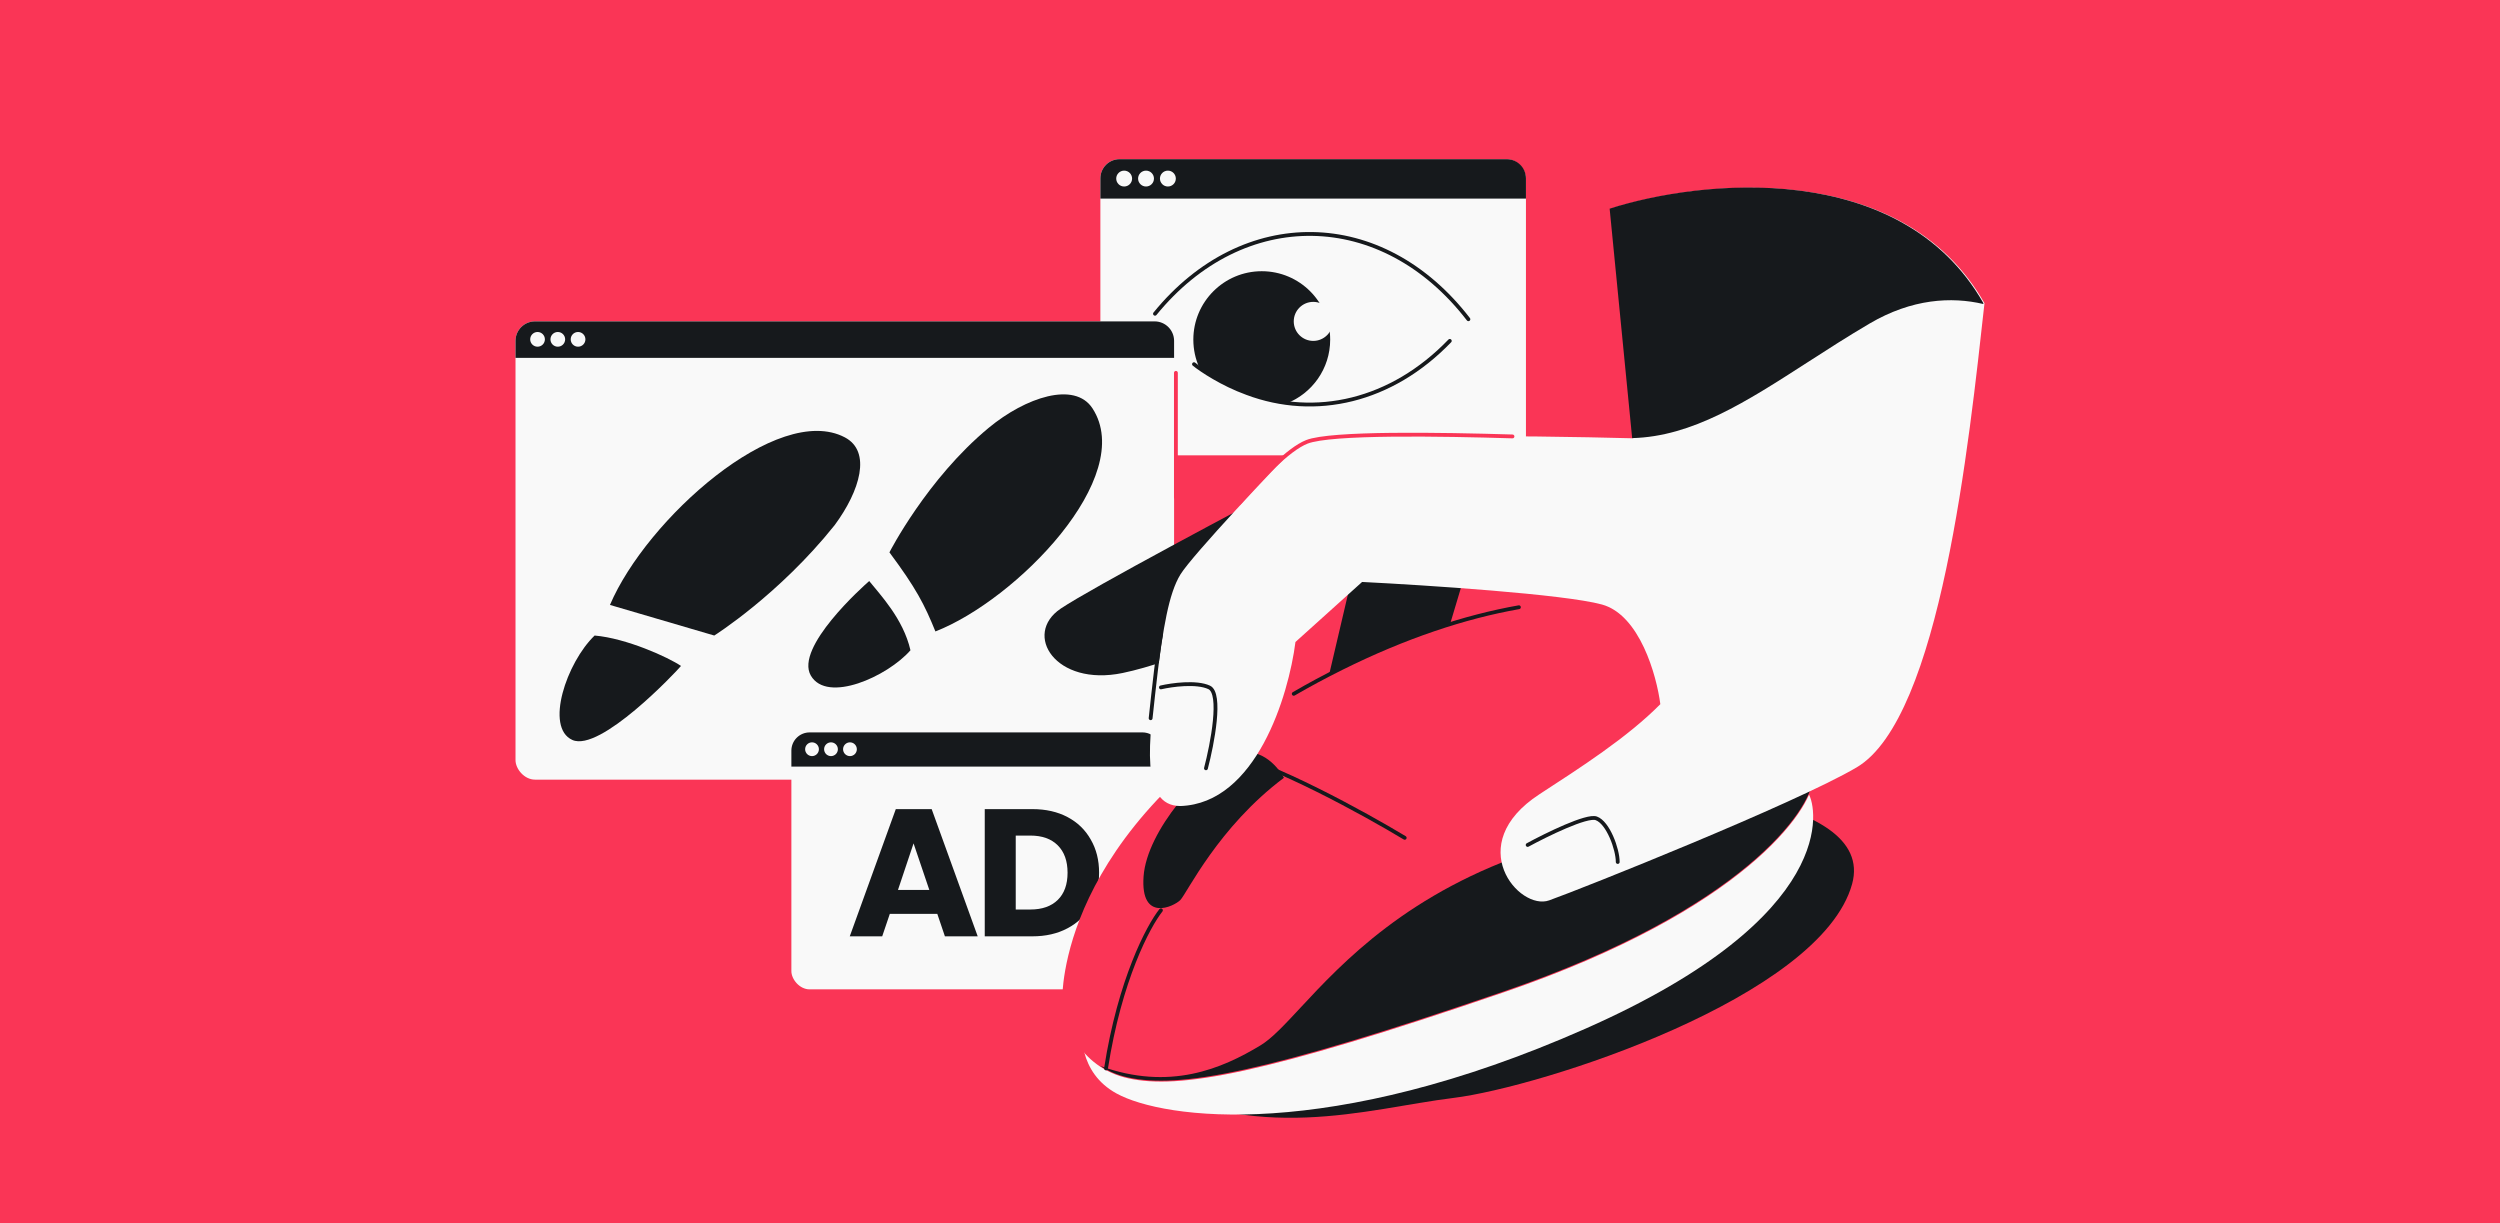
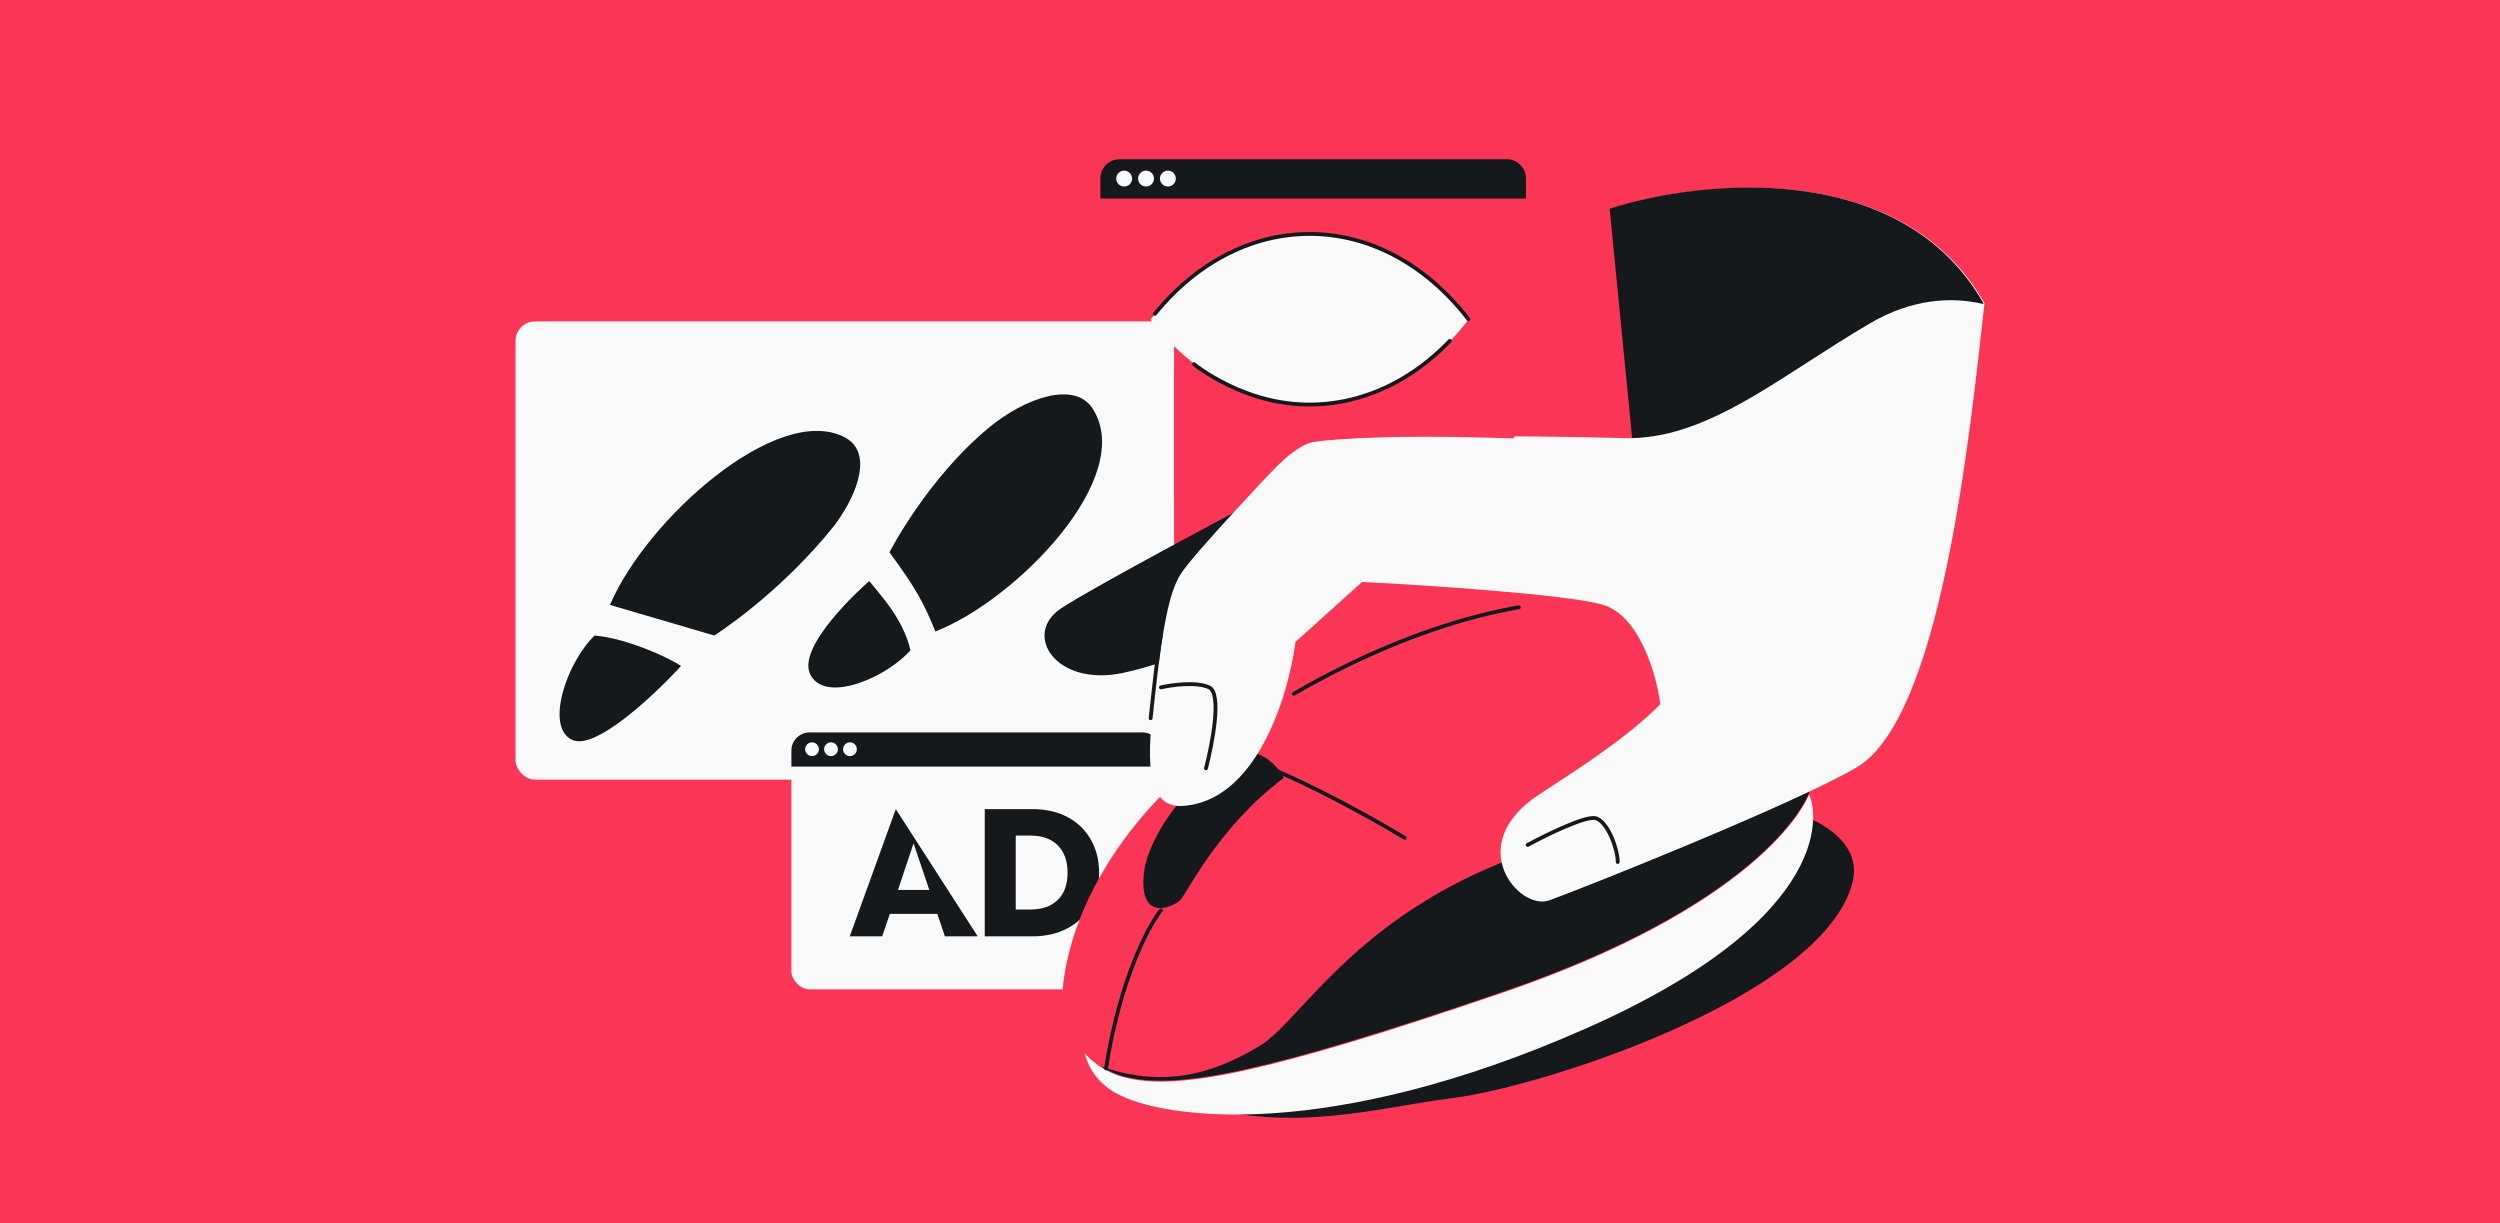
<svg xmlns="http://www.w3.org/2000/svg" width="1304" height="638" viewBox="0 0 1304 638" fill="none">
  <rect x="0" y="0" width="1304" height="638" fill="#333333" stroke="none" />
  <rect width="1304" height="638" transform="matrix(1 0 0 -1 0 638)" fill="#FA3556" />
-   <rect x="573.955" y="83.031" width="221.981" height="154.459" rx="10.026" fill="#F9F9F9" />
  <path d="M573.955 93.056C573.955 87.519 578.443 83.031 583.98 83.031H785.91C791.447 83.031 795.936 87.519 795.936 93.056V103.584H573.955L573.955 93.056Z" fill="#16191C" />
  <circle cx="586.361" cy="93.142" r="4.14" fill="#F9F9F9" />
  <circle cx="597.766" cy="93.142" r="4.14" fill="#F9F9F9" />
  <circle cx="609.17" cy="93.142" r="4.14" fill="#F9F9F9" />
  <path d="M600.169 166.754C646.016 107.429 720.218 107.429 765.924 166.754C720.218 226.079 646.016 226.079 600.169 166.754Z" fill="#F9F9F9" />
-   <path fill-rule="evenodd" clip-rule="evenodd" d="M658.134 141.466C677.845 141.466 693.824 157.445 693.824 177.156C693.824 192.319 684.368 205.274 671.032 210.445C655.26 208.342 639.749 202.104 625.546 191.731C623.552 187.281 622.444 182.348 622.444 177.156C622.444 157.445 638.423 141.466 658.134 141.466Z" fill="#16191C" />
  <path fill-rule="evenodd" clip-rule="evenodd" d="M695.175 167.636C695.175 162.015 690.618 157.458 684.997 157.458C679.376 157.458 674.819 162.015 674.819 167.636C674.819 173.257 679.376 177.814 684.997 177.814C690.618 177.814 695.175 173.257 695.175 167.636Z" fill="#F9F9F9" />
  <path d="M765.924 166.518C720.965 108.163 648.433 107.209 602.438 163.658M756.211 177.81C725.846 209.359 686.149 218.424 650.383 205.005C637.326 200.268 626.546 192.997 622.789 189.954" stroke="#16191C" stroke-width="2" stroke-linecap="round" />
  <rect x="268.89" y="167.636" width="343.515" height="239.024" rx="10.168" fill="#F9F9F9" />
-   <path d="M268.89 177.804C268.89 172.188 273.442 167.636 279.058 167.636H602.237C607.853 167.636 612.405 172.188 612.405 177.804V186.677H268.89L268.89 177.804Z" fill="#16191C" />
  <circle cx="280.383" cy="177.003" r="3.835" fill="#F9F9F9" />
  <circle cx="290.949" cy="177.003" r="3.835" fill="#F9F9F9" />
  <circle cx="301.514" cy="177.003" r="3.835" fill="#F9F9F9" />
  <path d="M423.171 405.439L546.414 405.439" stroke="#F9F9F9" stroke-width="1.695" stroke-linecap="round" />
  <path d="M612.405 332.387V397.688C612.405 403.304 607.853 407.856 602.237 407.856H579.796" stroke="#FA3556" stroke-width="1.695" stroke-linecap="round" />
  <path d="M580.567 200.68H276.548" stroke="#F9F9F9" stroke-width="1.695" stroke-linecap="round" />
  <path d="M318.154 315.533C337.192 270.795 405.604 209.733 440.652 228.119C454.682 235.479 448.632 255.924 435.371 273.898C406.391 310.21 372.562 331.493 372.562 331.493L318.154 315.533Z" fill="#16191C" />
  <path d="M310.158 331.493C326.753 332.934 348.492 342.798 355.214 347.358C352.563 350.563 312.991 392.486 298.536 385.958C284.082 379.43 295.527 345.555 310.158 331.493Z" fill="#16191C" />
  <path d="M487.91 329.361C529.916 313.018 593.097 248.736 569.84 213.002C560.53 198.696 534.954 207.219 515.682 223.173C483.478 249.833 463.926 288.106 463.926 288.106C477.842 306.801 482.216 315.335 487.91 329.361Z" fill="#16191C" />
  <path d="M474.897 339.187C471.138 322.674 458.877 309.981 453.385 303.069C450.556 305.515 414.389 337.703 422.927 352.382C431.466 367.06 462.902 352.886 474.897 339.187Z" fill="#16191C" />
  <rect x="412.781" y="382.023" width="192.624" height="134.031" rx="9.524" fill="#F9F9F9" />
  <path d="M412.781 391.547C412.781 386.287 417.045 382.023 422.305 382.023H595.881C601.141 382.023 605.405 386.287 605.405 391.547V399.858H412.781L412.781 391.547Z" fill="#16191C" />
  <circle cx="423.547" cy="390.797" r="3.592" fill="#F9F9F9" />
  <circle cx="433.443" cy="390.797" r="3.592" fill="#F9F9F9" />
  <circle cx="443.34" cy="390.797" r="3.592" fill="#F9F9F9" />
-   <path d="M488.893 476.669H464.129L460.159 488.39H443.239L467.248 422.035H485.963L509.972 488.39H492.863L488.893 476.669ZM484.734 464.192L476.511 439.9L468.382 464.192H484.734ZM538.503 422.035C545.497 422.035 551.61 423.421 556.84 426.194C562.07 428.967 566.103 432.874 568.939 437.915C571.837 442.893 573.287 448.659 573.287 455.212C573.287 461.703 571.837 467.469 568.939 472.51C566.103 477.551 562.039 481.458 556.745 484.231C551.515 487.003 545.434 488.39 538.503 488.39H513.643V422.035H538.503ZM537.463 474.4C543.575 474.4 548.333 472.73 551.736 469.391C555.138 466.051 556.84 461.325 556.84 455.212C556.84 449.1 555.138 444.342 551.736 440.94C548.333 437.537 543.575 435.835 537.463 435.835H529.807V474.4H537.463Z" fill="#16191C" />
+   <path d="M488.893 476.669H464.129L460.159 488.39H443.239L467.248 422.035L509.972 488.39H492.863L488.893 476.669ZM484.734 464.192L476.511 439.9L468.382 464.192H484.734ZM538.503 422.035C545.497 422.035 551.61 423.421 556.84 426.194C562.07 428.967 566.103 432.874 568.939 437.915C571.837 442.893 573.287 448.659 573.287 455.212C573.287 461.703 571.837 467.469 568.939 472.51C566.103 477.551 562.039 481.458 556.745 484.231C551.515 487.003 545.434 488.39 538.503 488.39H513.643V422.035H538.503ZM537.463 474.4C543.575 474.4 548.333 472.73 551.736 469.391C555.138 466.051 556.84 461.325 556.84 455.212C556.84 449.1 555.138 444.342 551.736 440.94C548.333 437.537 543.575 435.835 537.463 435.835H529.807V474.4H537.463Z" fill="#16191C" />
  <path d="M758.145 572.677C712.507 578.311 655.181 597.784 589.988 562.033V558.591L798.149 408.155C859.563 406.089 979.123 413.789 966.052 461.117C949.712 520.278 803.783 567.042 758.145 572.677Z" fill="#16191C" />
  <path d="M582.354 570.344C562.647 559.529 562.946 538.051 565.558 528.663C690.216 488.485 940.316 409.368 943.451 414.324C947.37 420.52 960.806 477.408 827.004 536.549C693.202 595.69 606.987 583.862 582.354 570.344Z" fill="#F9F9F9" />
  <path d="M553.315 317.42C569.333 306.663 647.497 265.13 684.577 245.708L671.784 317.42C654.728 326.197 613.606 345.208 585.574 351.034C550.534 358.317 533.292 330.865 553.315 317.42Z" fill="#16191C" />
-   <path d="M689.159 369.426L708.761 285.802L764.765 297.432L753.004 336.752L689.159 369.426Z" fill="#16191C" />
  <path d="M784.351 517.61C910.45 474.382 944.637 422.172 945.758 407.014C945.758 320.558 840.956 278.453 699.725 348.629C559.075 418.515 554.605 508.445 554.018 520.274L554.01 520.417C553.45 531.645 562.417 556.908 588.758 562.522C615.098 568.136 658.252 560.838 784.351 517.61Z" fill="#FA3556" />
  <path d="M792.257 316.732C764.017 321.72 732.891 332.015 699.761 348.491C690.92 352.888 682.617 357.365 674.819 361.896" stroke="#16191C" stroke-width="2" stroke-linecap="round" stroke-linejoin="round" />
  <path d="M643.22 393.959C656.283 388.141 666.306 399.367 669.684 405.708C635.337 431.444 619.008 466.133 615.629 469.489C612.251 472.846 594.796 481.239 596.485 457.181C598.174 433.123 626.891 401.232 643.22 393.959Z" fill="#16191C" />
  <path d="M605.534 474.815C598.983 483.044 584.084 511.061 576.896 557.294" stroke="#16191C" stroke-width="2" stroke-linecap="round" stroke-linejoin="round" />
  <path d="M732.689 437.013C711.746 424.383 663.409 397.766 637.61 392.337" stroke="#16191C" stroke-width="2" stroke-linecap="round" stroke-linejoin="round" />
  <path fill-rule="evenodd" clip-rule="evenodd" d="M945.463 406.86C944.342 421.986 910.17 474.085 784.123 517.221C658.076 560.357 614.94 567.64 588.611 562.038C582.948 560.833 578.089 558.721 573.955 556.037C610.124 569.15 637.342 557.443 657.517 545.232C663.383 541.681 669.93 534.642 678.271 525.674C700.199 502.098 734.528 465.189 801.49 443.274C872.153 420.148 922.845 402.915 943.055 385.068C944.644 391.955 945.463 399.235 945.463 406.86Z" fill="#16191C" />
  <path d="M968.387 400.293C1012.12 374.569 1027.07 230.666 1035.11 158.154C992.049 82.549 887.087 93.845 839.989 108.944L851.764 228.615C796.068 227.124 682.883 225.931 675.706 233.089C666.735 242.036 621.88 289.569 615.712 299.635C609.544 309.701 606.741 327.596 603.377 353.879C599.297 385.754 594.406 420.425 615.712 420.425C655.185 419.083 672.155 362.826 675.706 334.866L710.469 303.55C743.924 305.227 815.767 309.925 835.503 315.293C855.24 320.662 864.077 352.201 866.029 367.3C848.765 384.748 824.27 400.415 802.983 414.274C762.613 440.556 792.33 475.228 808.029 469.636C825 463.591 936.101 419.284 968.387 400.293Z" fill="#F9F9F9" />
  <path d="M646.382 262.381C657.627 249.56 671.796 234.372 681.637 230.478C694.197 225.51 751.75 226.519 788.912 227.639" stroke="#FA3556" stroke-width="2" stroke-linecap="round" />
  <path d="M613.352 194.474V259.364" stroke="#FA3556" stroke-width="2" stroke-linecap="round" />
  <path d="M629.027 400.746C632.383 387.974 637.417 361.652 630.705 358.543C623.993 355.433 611.129 357.247 605.536 358.543M796.823 440.729C806.705 435.361 827.698 425.069 832.62 426.846C838.772 429.067 843.806 442.898 843.806 449.614M605.536 331.14C604.256 337.437 601.82 359.022 600.169 374.626" stroke="#16191C" stroke-width="2" stroke-linecap="round" stroke-linejoin="round" />
  <path fill-rule="evenodd" clip-rule="evenodd" d="M1034.49 158.568C1017.89 154.696 997.312 155.755 975.158 168.774C963.83 175.43 953.139 182.324 942.846 188.96C910.848 209.591 882.712 227.732 851.332 228.519L839.587 108.831C886.644 93.706 991.515 82.389 1034.54 158.129C1034.52 158.275 1034.51 158.421 1034.49 158.568Z" fill="#16191C" />
</svg>